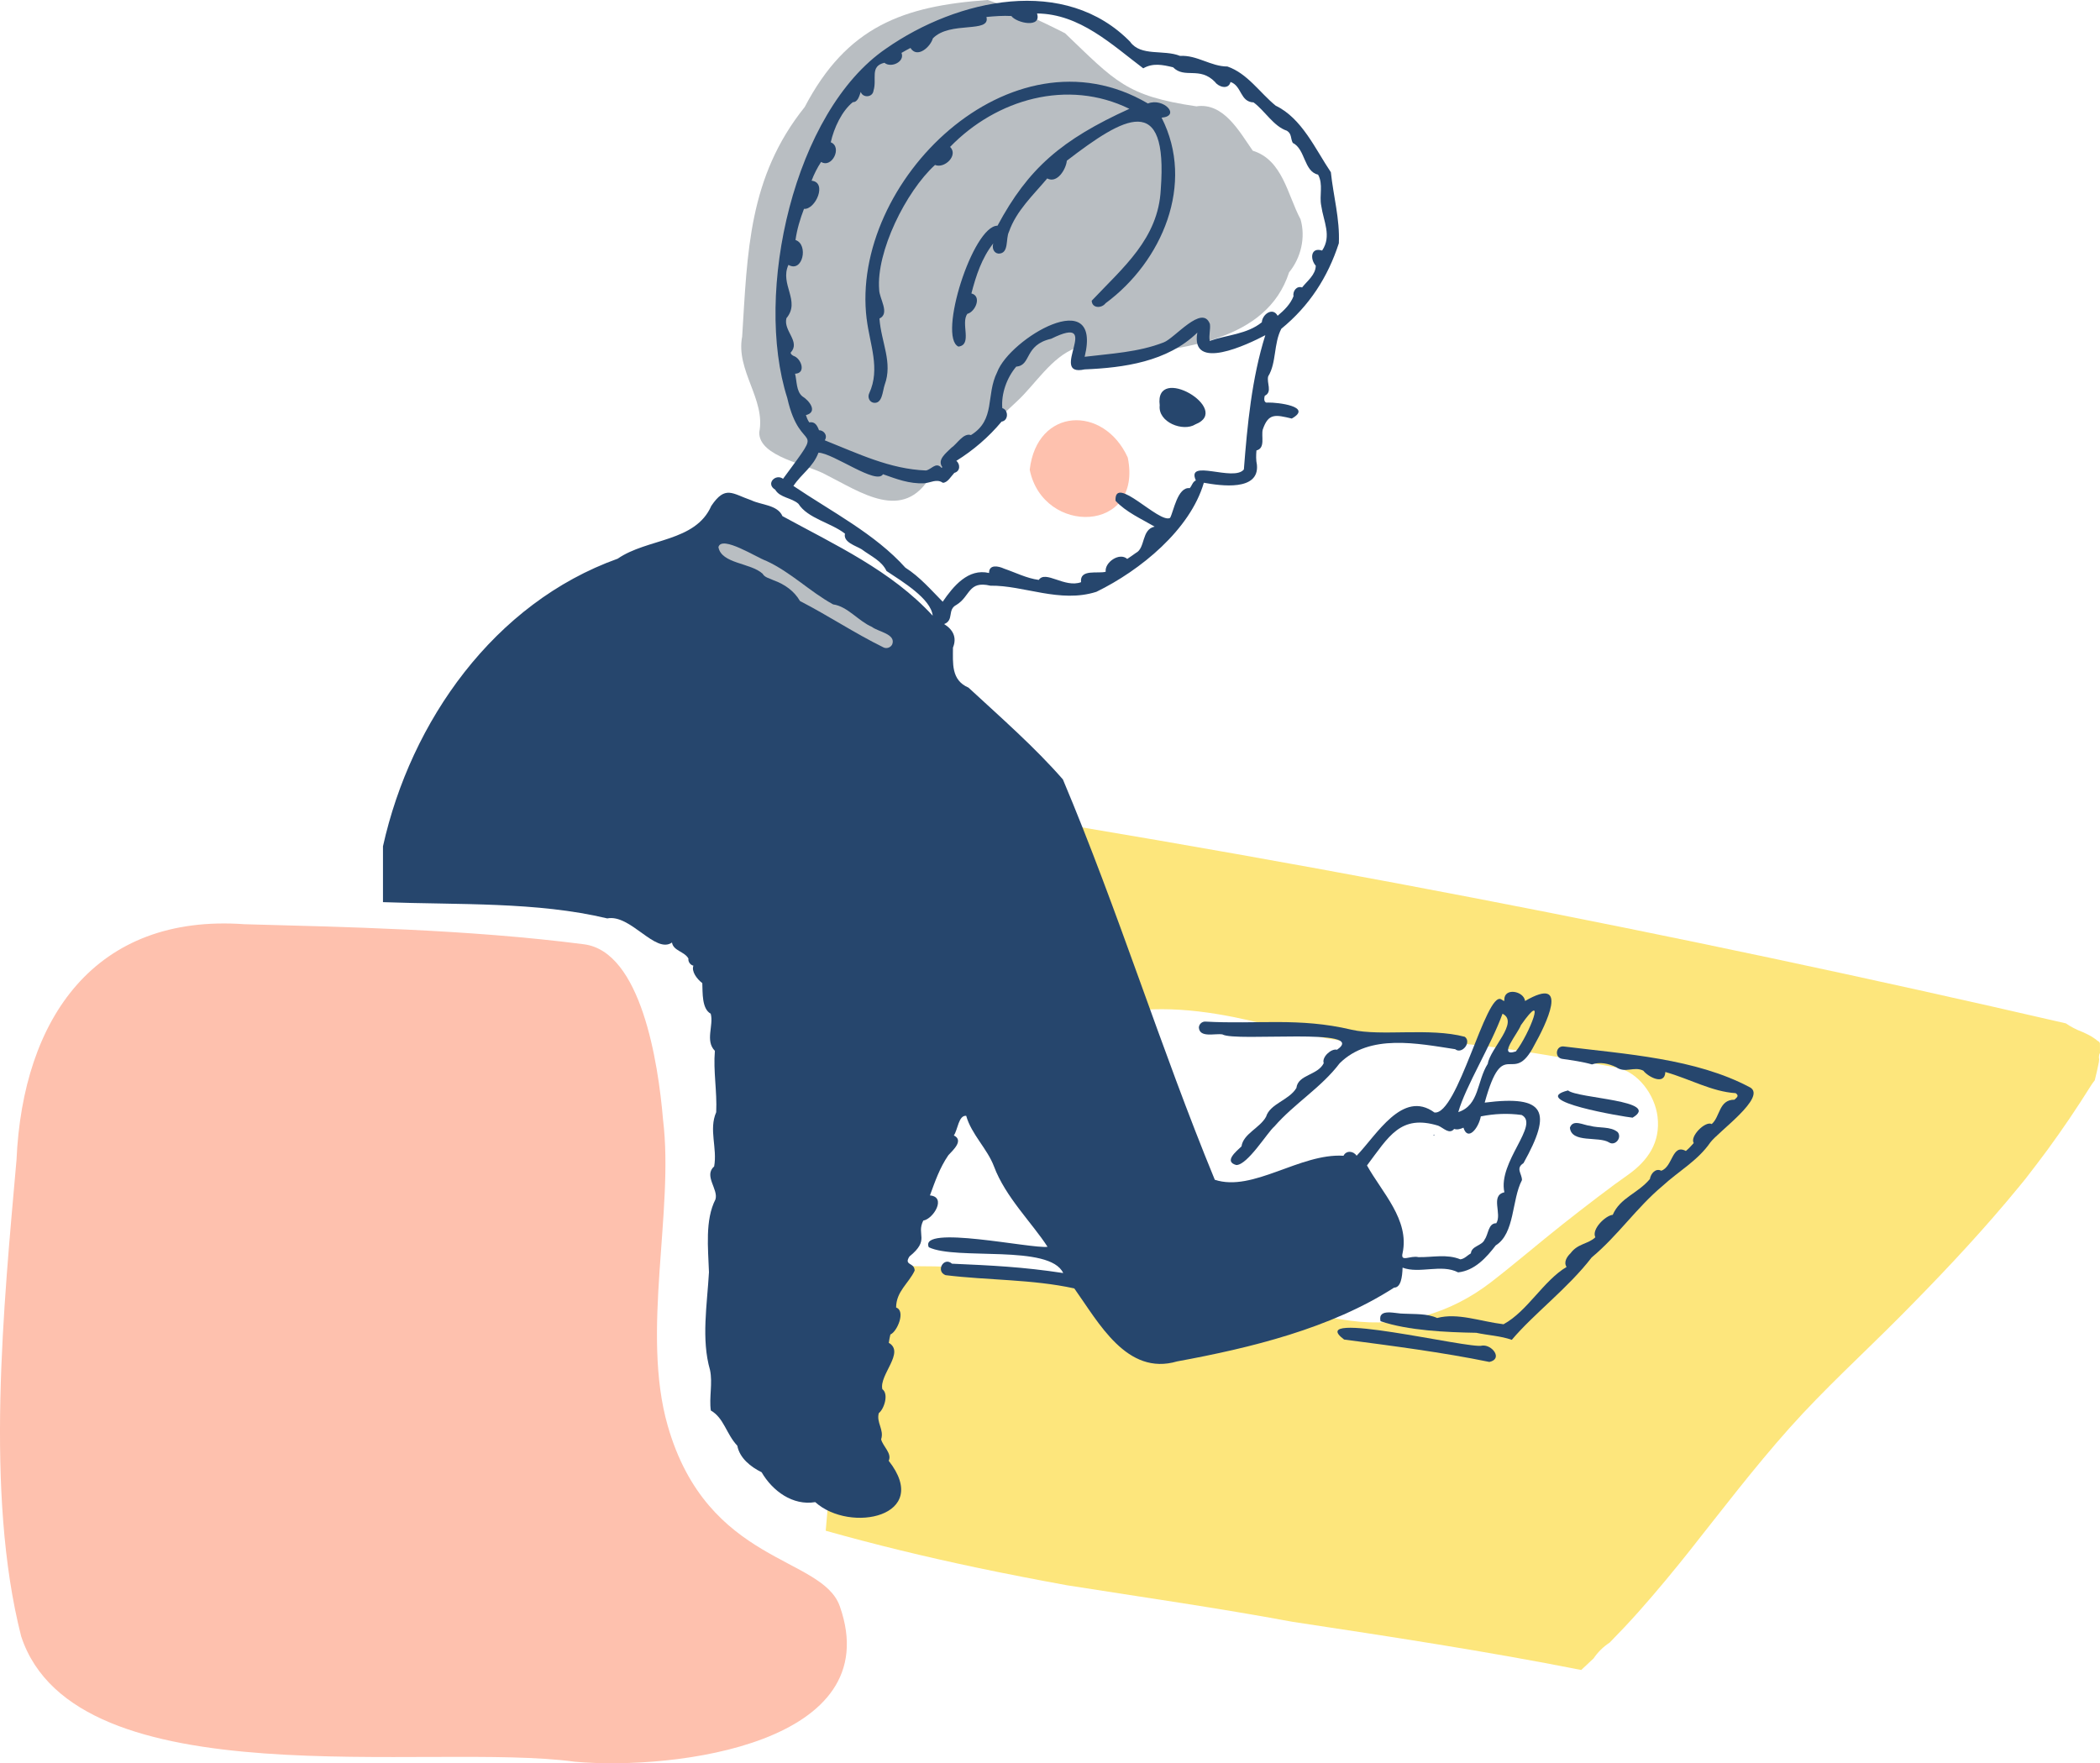
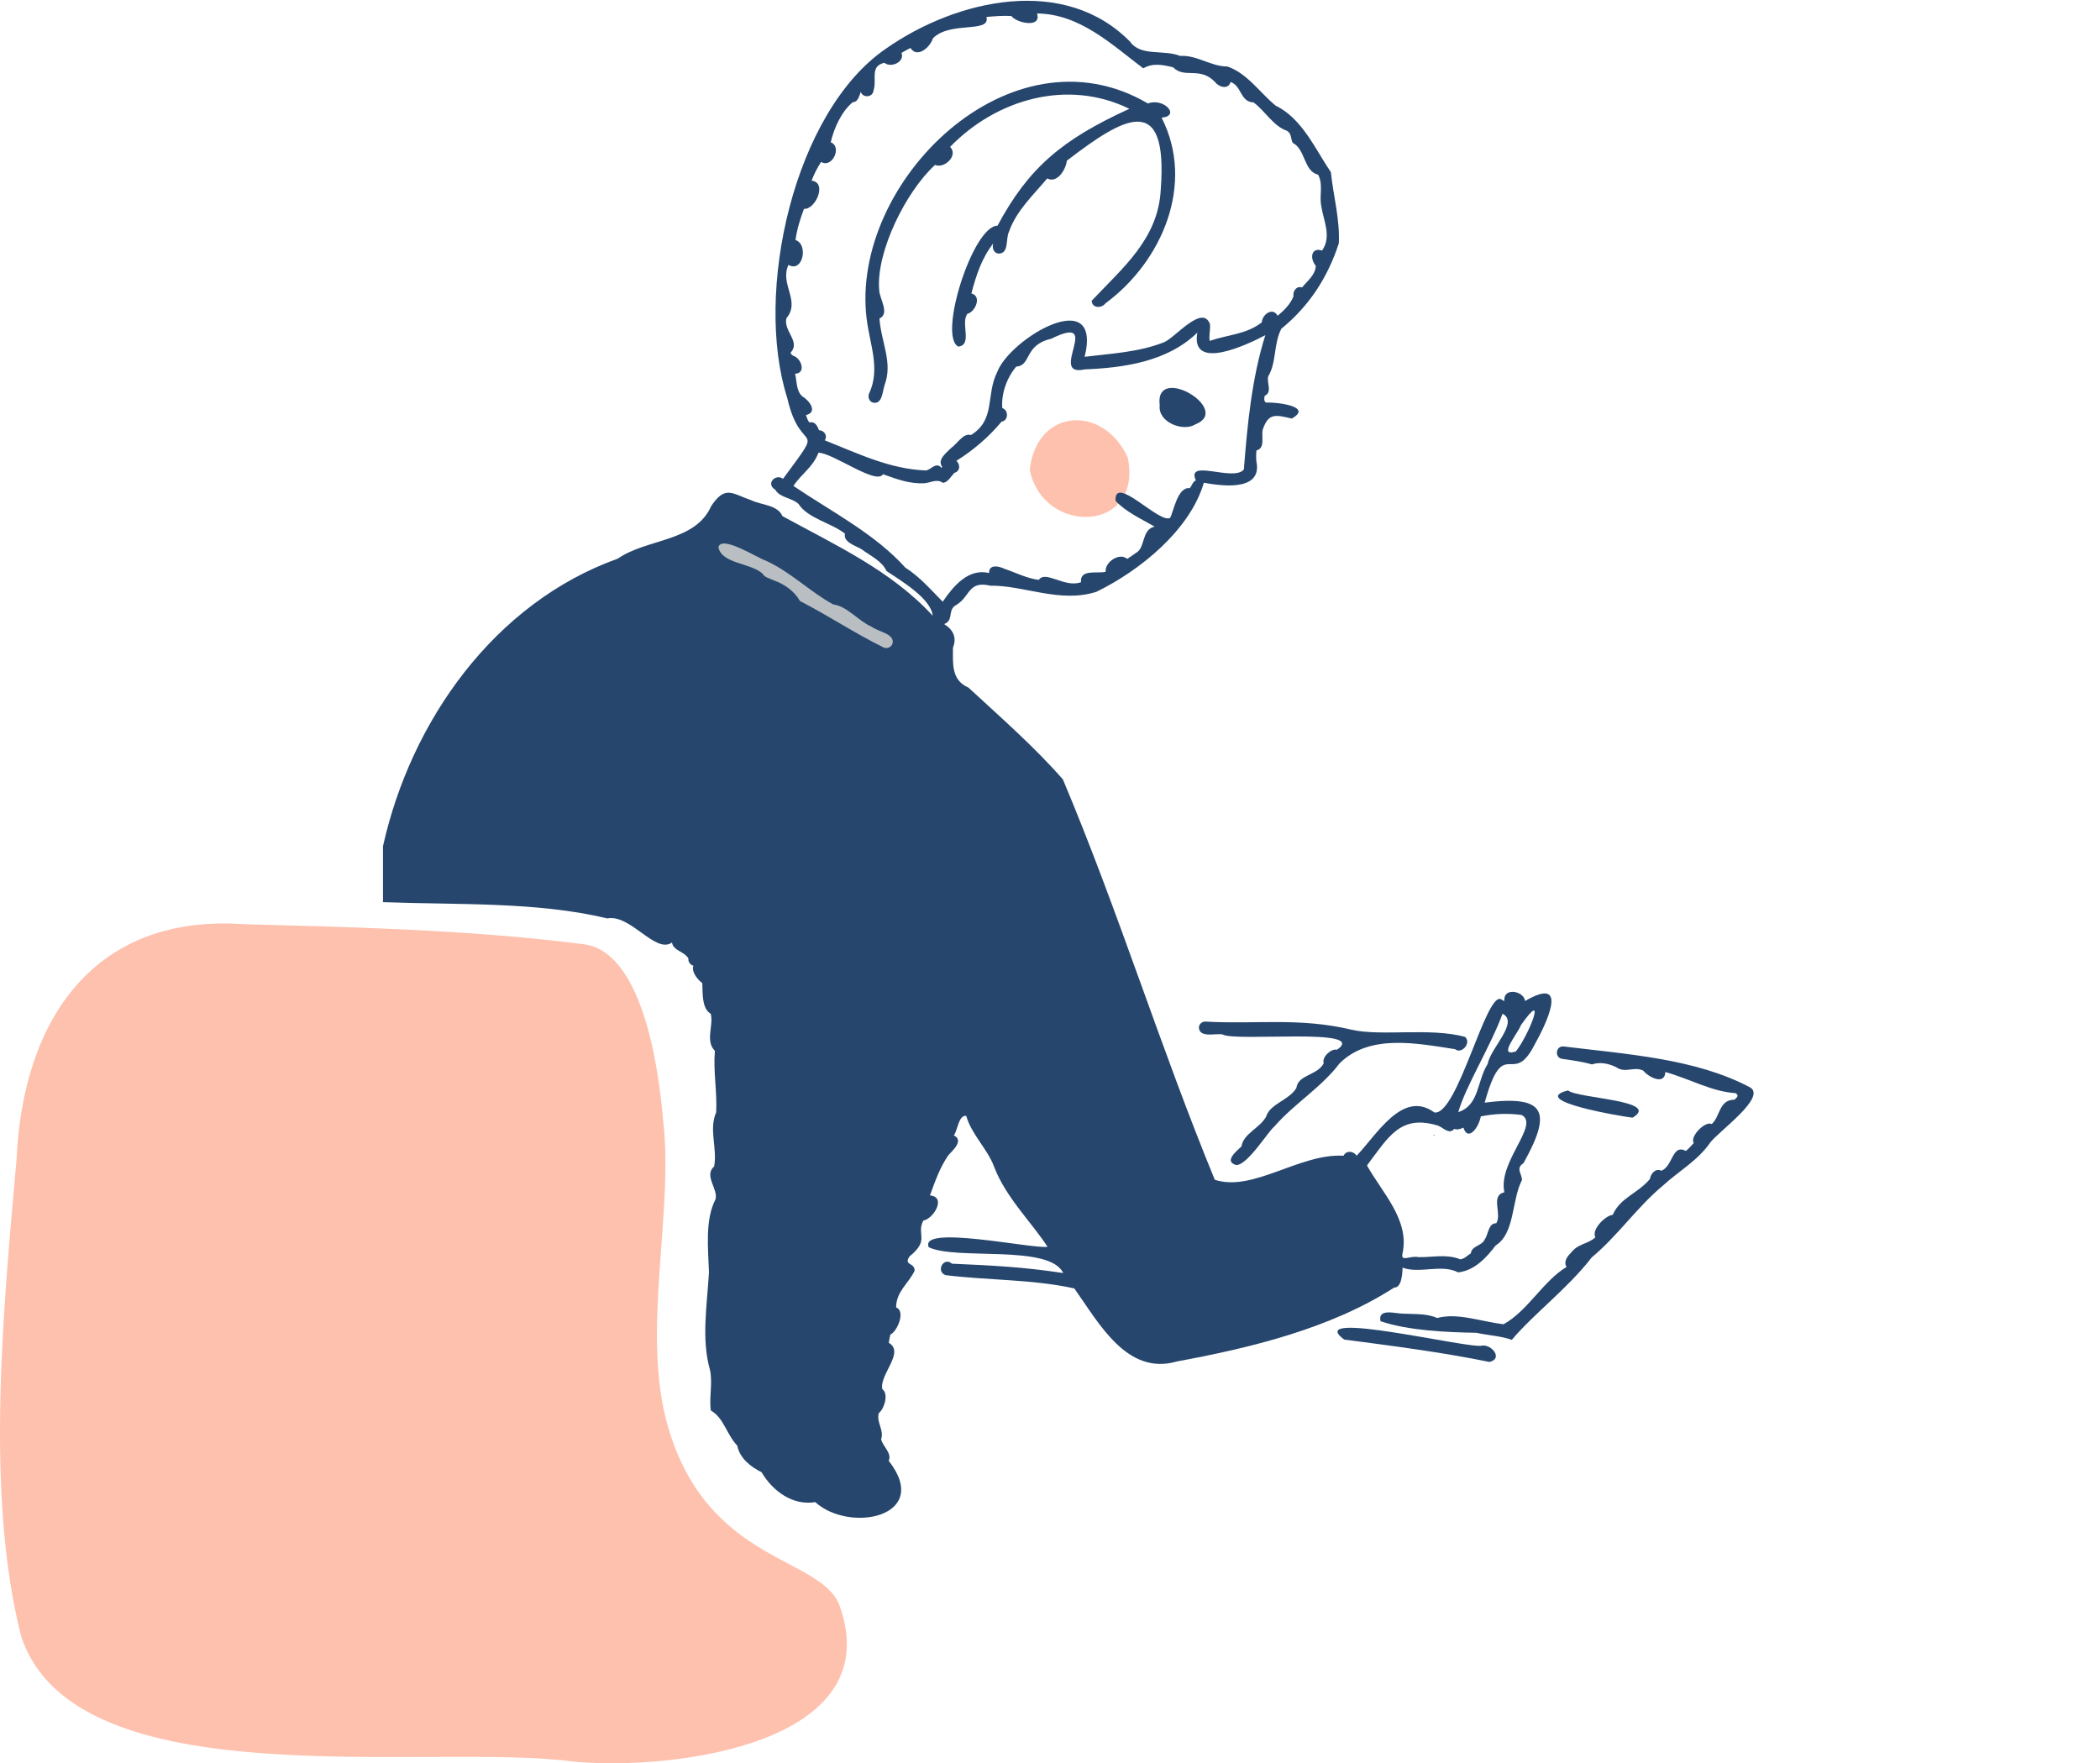
<svg xmlns="http://www.w3.org/2000/svg" id="_レイヤー_2" data-name="レイヤー_2" viewBox="0 0 684.46 574.75">
  <defs>
    <style>
      .cls-1 {
        fill: #26466d;
      }

      .cls-2 {
        fill: #fde67c;
      }

      .cls-3 {
        fill: #fec1ae;
      }

      .cls-4 {
        fill: #b9bec2;
      }
    </style>
  </defs>
  <g id="_レイヤー_1-2" data-name="レイヤー_1">
    <g>
-       <path class="cls-2" d="M684.45,343.28c.01-1.07-.03-2.16-.01-3.23-.09-.15-.18-.3-.25-.44-.59-.35-.92-.62-1.04-.77-.7-.48-1.4-.97-2.13-1.36-.66-.35-1.35-.66-2.02-.99-.12-.05-.26-.1-.41-.16-1.92-.74-3.68-1.67-5.26-2.75-63.85-14.75-127.97-28.37-192.32-40.77-69.01-13.3-138.28-25.23-207.76-35.82.84,5.39,1.21,10.8,1.25,16.26.02,2.76,0,5.52.1,8.28.03.9.08,1.8.14,2.7.03.21.12.85.23,1.46,1.37,7.66-1.07,14.79-6.56,19.29,3.03,6.31,5.12,13.05,6.53,20.02,19.9,3.95,39.77,8.03,59.57,12.44,3.49.78,7.01,1.52,10.53,2.27,2.64-3.41,6.39-6.04,10.55-7.37,15.3-4.88,31.16-3.88,46.69-.78,6.9,1.38,13.69,3.23,20.53,4.85,3.17.75,6.36,1.46,9.56,2.06.38.07,3.78.57,3.09.52,1.11.13,2.23.24,3.35.32,7.38.55,14.81-.1,22.2.04,6.98.14,13.96.61,20.9,1.39,15,1.69,29.83,4.47,44.68,7.18,7.42,1.36,12.82,9.09,13.66,16.08,1,8.3-3.11,14.3-9.54,18.88-1.32.94-2.62,1.89-3.94,2.83-.14.1-.25.18-.36.25-.1.08-.21.16-.36.27-1.8,1.36-3.61,2.7-5.41,4.06-3.84,2.92-7.65,5.88-11.43,8.87-7.8,6.17-15.34,12.68-23.2,18.75-13.32,10.29-29.16,14.85-45.89,12.59-7.76-1.05-15.29-2.75-22.92-4.46-1.83-.41-3.66-.81-5.49-1.18-1.08-.22-2.17-.41-3.25-.62-.08-.02-.56-.11-.99-.2-.45-.08-.94-.16-1.02-.17-1.4-.2-2.81-.39-4.22-.59-2.6-.36-5.21-.73-7.81-1.1-4.23-.6-8.47-1.21-12.7-1.81-1.83-.26-3.67-.52-5.5-.78-1.02-.15-2.05-.29-3.08-.43-.1-.01-.22-.03-.35-.05-8.35-1.13-16.71-2.25-25.09-3.2-16.35-1.86-32.77-3.18-49.24-3.18-11.14,0-21.39-12.12-18.89-22.97-.85-.39-1.66-.83-2.44-1.3-1.2,36.89-4.85,73.68-8,110.5,16.11,4.54,32.38,8.47,48.76,11.93,9.94,2.1,19.91,4.03,29.9,5.85,24.43,3.86,49.11,7.38,73.51,11.91,31.45,4.77,62.89,9.53,94.07,15.7,1.36-1.25,2.71-2.51,4.04-3.78,1.35-2,3.11-3.76,5.22-5.14,3.18-3.23,6.3-6.54,9.32-9.92,3.06-3.43,6.04-6.92,8.98-10.45,1.46-1.76,2.91-3.53,4.35-5.3.9-1.11,1.78-2.22,2.68-3.33.05-.06.09-.11.13-.16,10.9-13.74,21.52-27.74,33.2-40.83,11.36-12.72,24.03-24.24,36.04-36.33,11.96-12.05,23.66-24.37,34.62-37.34,1.47-1.74,2.93-3.5,4.38-5.26.54-.66,1.07-1.33,1.62-1.99.03-.04.05-.06.08-.09,2.43-3.15,4.87-6.3,7.23-9.51,4.97-6.78,9.68-13.75,14.14-20.88.42-.68.88-1.32,1.36-1.92.48-1.96.95-3.92,1.33-5.9.02-.12.06-.51.1-.97-.12-.22-.14-1.46.25-1.96Z" />
      <g>
        <path class="cls-3" d="M273.72,523.58c-5.81-16.48-43.11-13.55-56.09-58.85-8.76-30.57,2.13-70.01-1.52-99.72-1.58-18.89-7.2-54.81-25.77-57.21-37.9-4.9-78.86-5.66-110.67-6.54-48.6-3.47-72.23,30.49-74.29,76.83-4.15,47.16-10.38,108.64,1.52,155.3,17.69,53.76,133.46,34.38,180.41,40.87,32.99,2.91,102.16-6.02,86.41-50.68Z" />
        <g>
          <path class="cls-3" d="M367.57,149.13c5.09,24.7-27.61,25.55-31.95,3.98,2.35-20.32,24.1-21.21,31.95-3.98Z" />
-           <path class="cls-4" d="M423.87,71.44c-4.22-7.92-5.82-19.32-15.55-22.31-4.35-6.21-9.5-15.81-18.4-14.47-22.89-3.38-26.34-8.09-42.79-23.83-8.1-4.12-16.63-8.1-25.24-10.83-27.53,1.96-45.84,8.61-59.61,34.89-18.34,22.9-18.65,47.23-20.38,74.79-2.15,11.15,7.74,20.49,5.56,31.27-.07,8.03,15.7,10.38,21.69,13.76,11.39,5.72,25.26,15.65,34.18.49,9.83-7.64,19.22-15.96,28.17-24.42,5.91-5.45,11.21-14.43,19.17-17.36-.21,8.86,9.55,5.1,14.28,2.57,20.01-2.3,47.91-4.58,55.21-27.22,3.88-4.75,5.45-11.4,3.72-17.33Z" />
          <g>
            <path class="cls-1" d="M282.48,103.95c.98,8.23,4.54,16.23.82,24.26-.55,1.2-.04,2.7,1.31,3.05,3,.57,3.02-3.74,3.73-5.81,2.71-7.32-1.13-13.83-1.7-21.62,3.54-1.65-.08-6.54-.09-9.41-1.01-12.34,8.7-31.98,18.2-40.65,3.08,1.3,7.7-3.12,4.92-5.89,15.08-15.55,38.28-22.29,58.43-12.41-22.1,10.06-32.93,19.37-42.98,38.1-8.05,0-19.52,36.25-12.74,39.41,4.68-.59.64-7.63,2.92-10.68,2.6-.66,4.81-5.75,1.31-6.65,1.51-5.8,3.35-11.49,7.13-16.31-.45,1.38.06,3.14,1.69,3.33,3.55.03,2.28-4.88,3.43-7.12,2.39-6.86,7.86-11.89,12.46-17.38,3.28,1.74,6.12-3,6.4-5.79,18.7-14.35,33.02-22.7,30.61,9.38-.8,16.05-12.29,25.43-22.51,36.27.11,2.53,3.24,2.52,4.51.83,18.41-13.58,29.29-38.9,18.27-60.5,6.36-.56.62-6.63-4.46-4.63-44.69-26.27-97.2,25.67-91.67,70.25Z" />
            <path class="cls-1" d="M377.99,132.13c-.65,5.52,7.63,8.73,11.64,6.19,12.21-4.83-13.46-20.05-11.64-6.19Z" />
            <path class="cls-1" d="M467.46,369.83c-.13.12-.3.22-.39.38.18-.15.74-.16.39-.38Z" />
            <path class="cls-1" d="M570.37,354.44c-17.67-9.45-40.58-10.83-60.68-13.33-2.64-.32-3.13,3.66-.51,4.04,3.26.48,6.53.91,9.69,1.81,2.52-.87,5.35-.34,7.88.89,2.99,2.12,5.78-.37,8.85,1.14,1.6,2.05,7,4.93,7.19.44,8.02,2.27,15.18,6.42,22.92,6.9,1.17.84.49,1.32-.4,2.13-5.11,0-4.61,5.51-7.4,7.94-2.09-1.13-7.21,4.04-5.87,6.19-.79.92-1.63,1.81-2.56,2.59-4.54-2.47-4.23,5.18-8.03,6.43-1.78-.93-3.41.89-3.7,2.72-4.1,4.83-9.65,6.03-12.11,11.66-2.4.23-6.99,4.75-5.66,7.31-2.29,2.24-5.72,1.98-8.1,5.23-1.17,1.1-2.31,2.9-1.28,4.44-7.64,4.58-12.71,14.42-20.55,18.69-7.61-.92-14.93-3.83-21.64-2.04-3.22-1.49-7.31-1.23-10.81-1.41-2.59.09-8.61-2-7.65,2.45,8.99,3.06,21.39,3.61,31.21,3.78,3.85.84,7.91.99,11.58,2.3,7.16-8.49,18.33-16.84,26.04-26.86,8.51-7.07,14.66-16.27,23.08-23.3,5.18-4.78,11.49-8.23,15.57-14.16,2.58-3.52,18.5-14.79,12.97-17.98Z" />
            <path class="cls-1" d="M440.48,335.64c-17.14-4.06-30.66-1.69-47.61-2.64-1.11-.05-2.07.84-2.12,1.94.24,3.47,5.27,1.83,7.68,2.24,4.17,2.53,48.01-2.41,37.35,5-1.89-.51-5.05,2.45-4.33,4.37-1.95,4.02-8.4,3.68-8.91,8.09-2.39,4.02-8.58,5.09-9.88,9.36-1.99,3.69-7.45,5.54-8.01,9.68-1.62,1.55-5.91,4.94-1.7,6.08,3.69,0,10.18-10.7,12.41-12.57,6.46-7.44,15.34-12.73,21.27-20.59,9.85-9.76,25.47-6.45,37.66-4.6,2.2,1.79,5.44-2.29,3.15-4.04-11.5-3.07-27.15-.09-36.95-2.31Z" />
            <path class="cls-1" d="M532.11,364.32c9.56-5.67-17.9-6.22-21.04-8.88-13.31,3.36,18.13,8.59,21.04,8.88Z" />
-             <path class="cls-1" d="M511.68,367.56c.48,5.19,9.39,2.7,12.79,4.84,1.94,1.23,4.26-1.49,2.81-3.36-2.36-1.98-6.14-1.22-9.02-2.07-2.11-.16-5.56-2.31-6.57.6Z" />
            <path class="cls-1" d="M483.08,438.62c-3.77,1.25-58.58-12.15-44.99-1.98,15.63,2.05,32.08,4.17,47.35,7.3,4.51-.97.9-5.72-2.36-5.33Z" />
            <path class="cls-1" d="M483.9,359.45c6.22-22.53,9.01-4.71,16.2-18.79,3.56-6.35,11.93-23.1-3.03-14.37-.38-3.26-6.83-4.5-6.77-.38.16.81-.67-.03-1.04-.18-4.93-2.66-14.18,37.89-21.73,36.9-10.4-7.6-18.87,7.4-25.37,14.1-1.03-1.59-3.36-1.81-4.27,0-14.22-.87-29.5,11.94-41.95,7.83-17.67-42.91-31.43-87.6-49.51-130.5-9.2-10.54-20.21-20.16-30.77-29.92-5.7-2.46-5.06-7.93-5.06-13.05,1.33-3.24.07-5.85-2.88-7.66,3.35-1.32.91-4.68,4.02-6.27,4.55-2.76,3.79-7.97,11.05-6.25,10.92-.15,22.66,5.79,34.56,2,14.35-7,30.55-20.24,35.02-35.55,5.52,1,18.14,2.82,17.3-5.86-.33-1.53-.29-3.12-.15-4.67,2.99-.77,1.49-4.6,2.05-6.81,1.85-5.41,4.09-4.86,9.46-3.59,7.01-3.93-4.67-5.29-7.74-5.21-1.39.29-1.36-1.28-1.05-2.22,2.57-1.22.51-4.25,1.11-6.33,2.73-4.46,1.73-10.65,4.27-15.5,9.13-7.47,15.16-16.8,18.75-27.88.36-7.9-1.8-15.44-2.6-23.15-5.04-7.47-9.41-17.57-17.98-21.69-5.22-4.25-9.15-10.48-15.73-12.77-5.43,0-9.86-3.78-15.46-3.46-5.32-2.15-12.68.26-16.22-4.54.07.06.14.11.21.18-21.33-22.1-56.62-14.21-79.76,1.95-30.15,20.56-43.19,79.7-32.24,113.91,4.41,19.58,13.08,6.73-1.37,26.35-2.42-1.78-5.78,1.6-2.55,3.56,1.54,2.65,5.28,2.56,7.56,4.59,3.01,4.78,10.61,6.15,15.17,9.73-.65,2.81,3.53,3.94,5.42,5.09,3.06,2.28,6.57,3.76,8.12,7.09,5.17,3.45,14.49,9.04,15.05,14.56-13.51-14.68-31.71-23.02-48.97-32.45-1.59-3.7-6.88-3.59-10.15-5.17-6.21-2.14-8.44-4.98-13.03,1.82-5.19,11.84-20.85,10.54-30.51,17.22-40.22,14.4-67.44,52.93-76.51,93.75v18.21c24.77.92,50.18-.19,73.1,5.3,7.6-1.47,15.67,11.68,21.1,7.86.42,2.73,4.11,2.91,5.36,5.24-.18.98.63,2.12,1.62,2.3-.68,1.84,1.03,4.26,2.9,5.7.14,3.04-.2,8.36,2.74,9.96,1.04,3.82-1.9,8.81,1.36,12.11-.57,6.59.75,13.21.43,20-2.48,5.66.42,11.7-.67,17.67-3.49,3.04,1.46,7.47.42,10.76-3.42,6.7-2.39,15.84-2.11,23.72-.61,10.65-2.54,21.87.34,31.87.92,4.3-.34,9.01.27,13.22,4.27,2.4,5.02,7.66,8.63,11.47.76,4.06,4.39,6.92,7.92,8.65,3.54,6.1,10.14,10.97,17.48,9.74,11.39,10.28,38.16,4.68,23.94-13.48,1.15-2.41-1.9-4.69-2.47-6.99,1.05-3.13-1.63-5.48-.75-8.55,1.75-1.34,3.3-6.26,1.15-7.79-1.09-4.67,7.47-12.03,2.1-15.11.12-.91.31-1.82.52-2.72,2.22-.91,5.08-7.7,1.87-8.79,0-5.26,4.09-7.85,6.04-12.03-.01-2.73-3.66-1.59-1.69-4.62,6.78-5.48,2.13-7,4.5-11.69,3.32-.54,7.67-7.73,2.17-8.2,1.67-4.56,3.18-8.99,6-13.1,1.49-1.65,5.14-4.81,1.79-6.46,1.27-1.73,1.52-6.64,4.03-6.39,1.71,6.05,6.87,10.71,9.05,16.48,3.76,10.05,12.44,18.42,17.46,26.21-4.94.77-42.07-7.37-38.7.15,8.98,4.34,39.39-1.07,43.81,8.41-13.21-2.01-23.23-2.47-36.25-3.05-2.72-2.41-5.4,2.53-2.09,3.74,13.86,1.7,28.21,1.31,41.95,4.32,7.98,11.18,17.12,28.61,33.52,23.79,23.87-4.38,50.08-10.75,70.72-24.05,2.17,0,2.66-3.35,2.76-6.51,5.52,2.09,12.65-1.29,18.11,1.54,5.43-.59,9.22-4.85,12.26-8.8,6.28-3.9,5.16-14.88,8.54-21.28,0-2.15-2.17-3.79.5-5.53,9.38-16.8,7.3-22.26-12.65-19.72ZM262.68,135.31c4.04-1.01,1.04-4.81-1.17-6.12-2.02-1.67-1.76-4.97-2.37-7.37,3.72-.12,2.02-5.05-.52-5.82-.41-.24-.89-.51-.92-1.05,3.33-3.64-2.45-7.05-1.38-11.23,4.72-5.62-2.26-11.03.66-17.38,4.69,2.72,6.6-6.71,2.3-8.1.48-3.49,1.51-6.87,2.76-10.15,3.78.28,7.68-8.67,2.48-9.19.8-2.14,1.85-4.2,3.1-6.12,3.58,2.21,6.97-4.91,3.15-6.4,1.04-4.67,3.61-10.2,7.2-13.08,1.62,0,2.05-1.89,2.58-3.35.63,2.01,3.87,1.89,4.16-.42,1.19-3.82-1.31-7.95,3.56-9.07,2.07,1.79,6.73-.27,5.56-3.22,1-.57,1.88-1.09,2.92-1.61,2.21,3.54,6.51-.34,7.3-3.12,5.58-5.78,18.89-1.54,17.46-6.98,2.7-.25,5.42-.47,8.13-.31,1.65,2.28,9.94,4.09,8.36-.83,13.96.12,24.45,10.22,34.62,17.88,3.12-1.81,6.29-1.17,9.72-.34,3.79,3.84,8.63-.38,13.66,4.77,1.18,1.69,4.42,2.64,5.07.02,3.72,1.27,3.07,6.49,7.51,6.66,3.73,2.77,6.51,7.8,10.87,9.24,1.63,1.01,1.13,2.5,1.9,3.95,4.15,2.05,3.59,9.32,8.25,10.35,1.77,3.2.34,6.77,1.04,10.16.73,5.08,3.48,9.84.28,14.59-3.68-1.19-4.03,2.69-2.07,4.95-.05,2.96-2.76,4.93-4.46,7.08-1.79-.63-3.11,1.24-2.8,2.88-1.04,2.61-2.99,4.52-5.17,6.35-1.59-2.94-5.01-.46-5.15,2.12-4.86,3.93-11.27,4.06-16.98,6.07-.36-1.8.3-3.68.06-5.5-2.47-6.64-11.53,4.72-15.1,6-8.26,3.22-17.19,3.63-25.73,4.68,5.85-23.81-24.41-6.01-28.52,5.02-3.77,7.57-.4,15.47-8.54,20.5-2.47-.8-4.5,2.87-6.37,4.13-1.78,1.77-4.71,3.9-2.97,6.29-.15.17-.31.4-.44.05-1.75-1.67-3.16.76-4.88,1.07-11.83-.46-22.15-5.53-32.99-9.84,1.07-1.65-.37-3.3-1.87-3.28-.6-1.55-1.31-2.9-3.18-2.56-.51-.72-.82-1.54-1.1-2.37ZM295.12,185.07c-9.87-11.02-24.01-18.23-36.52-26.67,2.72-4.08,6.37-6.1,8.17-10.85,4.91.19,18.89,10.66,21.03,7.03,4.39,1.56,8.56,3.17,13.38,2.95,2.14-.13,4.1-1.58,6.12-.16,1.55,0,2.71-2.14,3.75-3.23,2.04-.55,1.92-2.92.65-3.92,5.48-3.42,10.49-7.67,14.75-12.79,2.31-.31,2.28-3.84.23-4.39-.38-4.71,1.46-9.9,4.55-13.54,5.01-.37,2.47-7.05,11.39-9.08,17.36-8.58-1.34,12.69,10.88,9.99,12.75-.53,26.98-2.47,36.75-11.99-2.31,12.87,16.53,3.8,22.16.84-4.43,14.05-5.86,29.34-6.99,43.76-3.32,4.15-18.95-3.71-15.65,3.58-1.08.45-1.26,1.73-2,2.52-3.99-.49-5.26,7.69-6.4,9.69-3.49,2.02-18.24-14.45-17.78-5.58,3.35,3.66,8.41,5.9,12.75,8.43-4.35.91-2.97,7-6.11,8.57-.93.67-1.87,1.33-2.83,1.96-2.51-2.26-7.41,1.1-7.02,4.18-2.42.72-8.54-1.03-8.03,3.4-5.37,1.98-11.57-4.01-13.78-.74-3.99-.53-7.54-2.39-11.32-3.68-1.8-.84-4.92-1.49-4.88,1.43-6.77-1.61-11.64,4.28-15.11,9.36-3.85-3.89-7.44-8.09-12.15-11.09ZM495.71,334.18c8.8-12.58,2.71,3.03-1.63,8.54-6.16,2.05.66-5.85,1.63-8.54ZM489.73,330.44c5.51,2.75-4.06,11.35-4.81,16.3-3.61,5.69-2.69,13.5-9.62,15.77,2.4-8.48,10.69-21.73,14.42-32.07ZM490.34,388.64c-4.7,1.05-.69,7.03-2.65,10.09-2.65-.02-2.53,3.57-3.77,5.27-.83,2.11-4.29,2.07-4.51,4.54-1.16.67-2.02,1.76-3.42,1.96-4.45-1.82-9.05-.63-13.67-.72-2.65-.64-5.95,1.83-5.17-1.32,2.32-10.86-6.73-19.78-11.6-28.57,7.09-9.42,10.9-16.73,23.21-12.96,1.74.72,3.62,2.99,5.2,1.06,1.02.33,2,.04,3.03-.41,1.4,4.53,4.91.24,5.66-3.68,4.44-.89,8.81-1.07,13.3-.46,6.04,3.13-7.81,15.29-5.62,25.2Z" />
          </g>
          <path class="cls-4" d="M287.96,211.03c-9.56-4.71-17.8-10.26-27.22-15.12-1.87-3.23-4.88-5.42-8.69-6.8-1.18-.59-2.82-.85-3.48-2.09-3.89-3.6-13.42-3.21-14.41-8.67,1.02-4.05,12.64,3.49,15.53,4.44,8.14,3.75,14.11,9.96,21.85,14.22,4.7.63,8.24,5.45,12.66,7.34,1.99,1.58,7.9,2.3,6.61,5.68-.5,1.05-1.83,1.52-2.86,1Z" />
        </g>
      </g>
    </g>
  </g>
</svg>